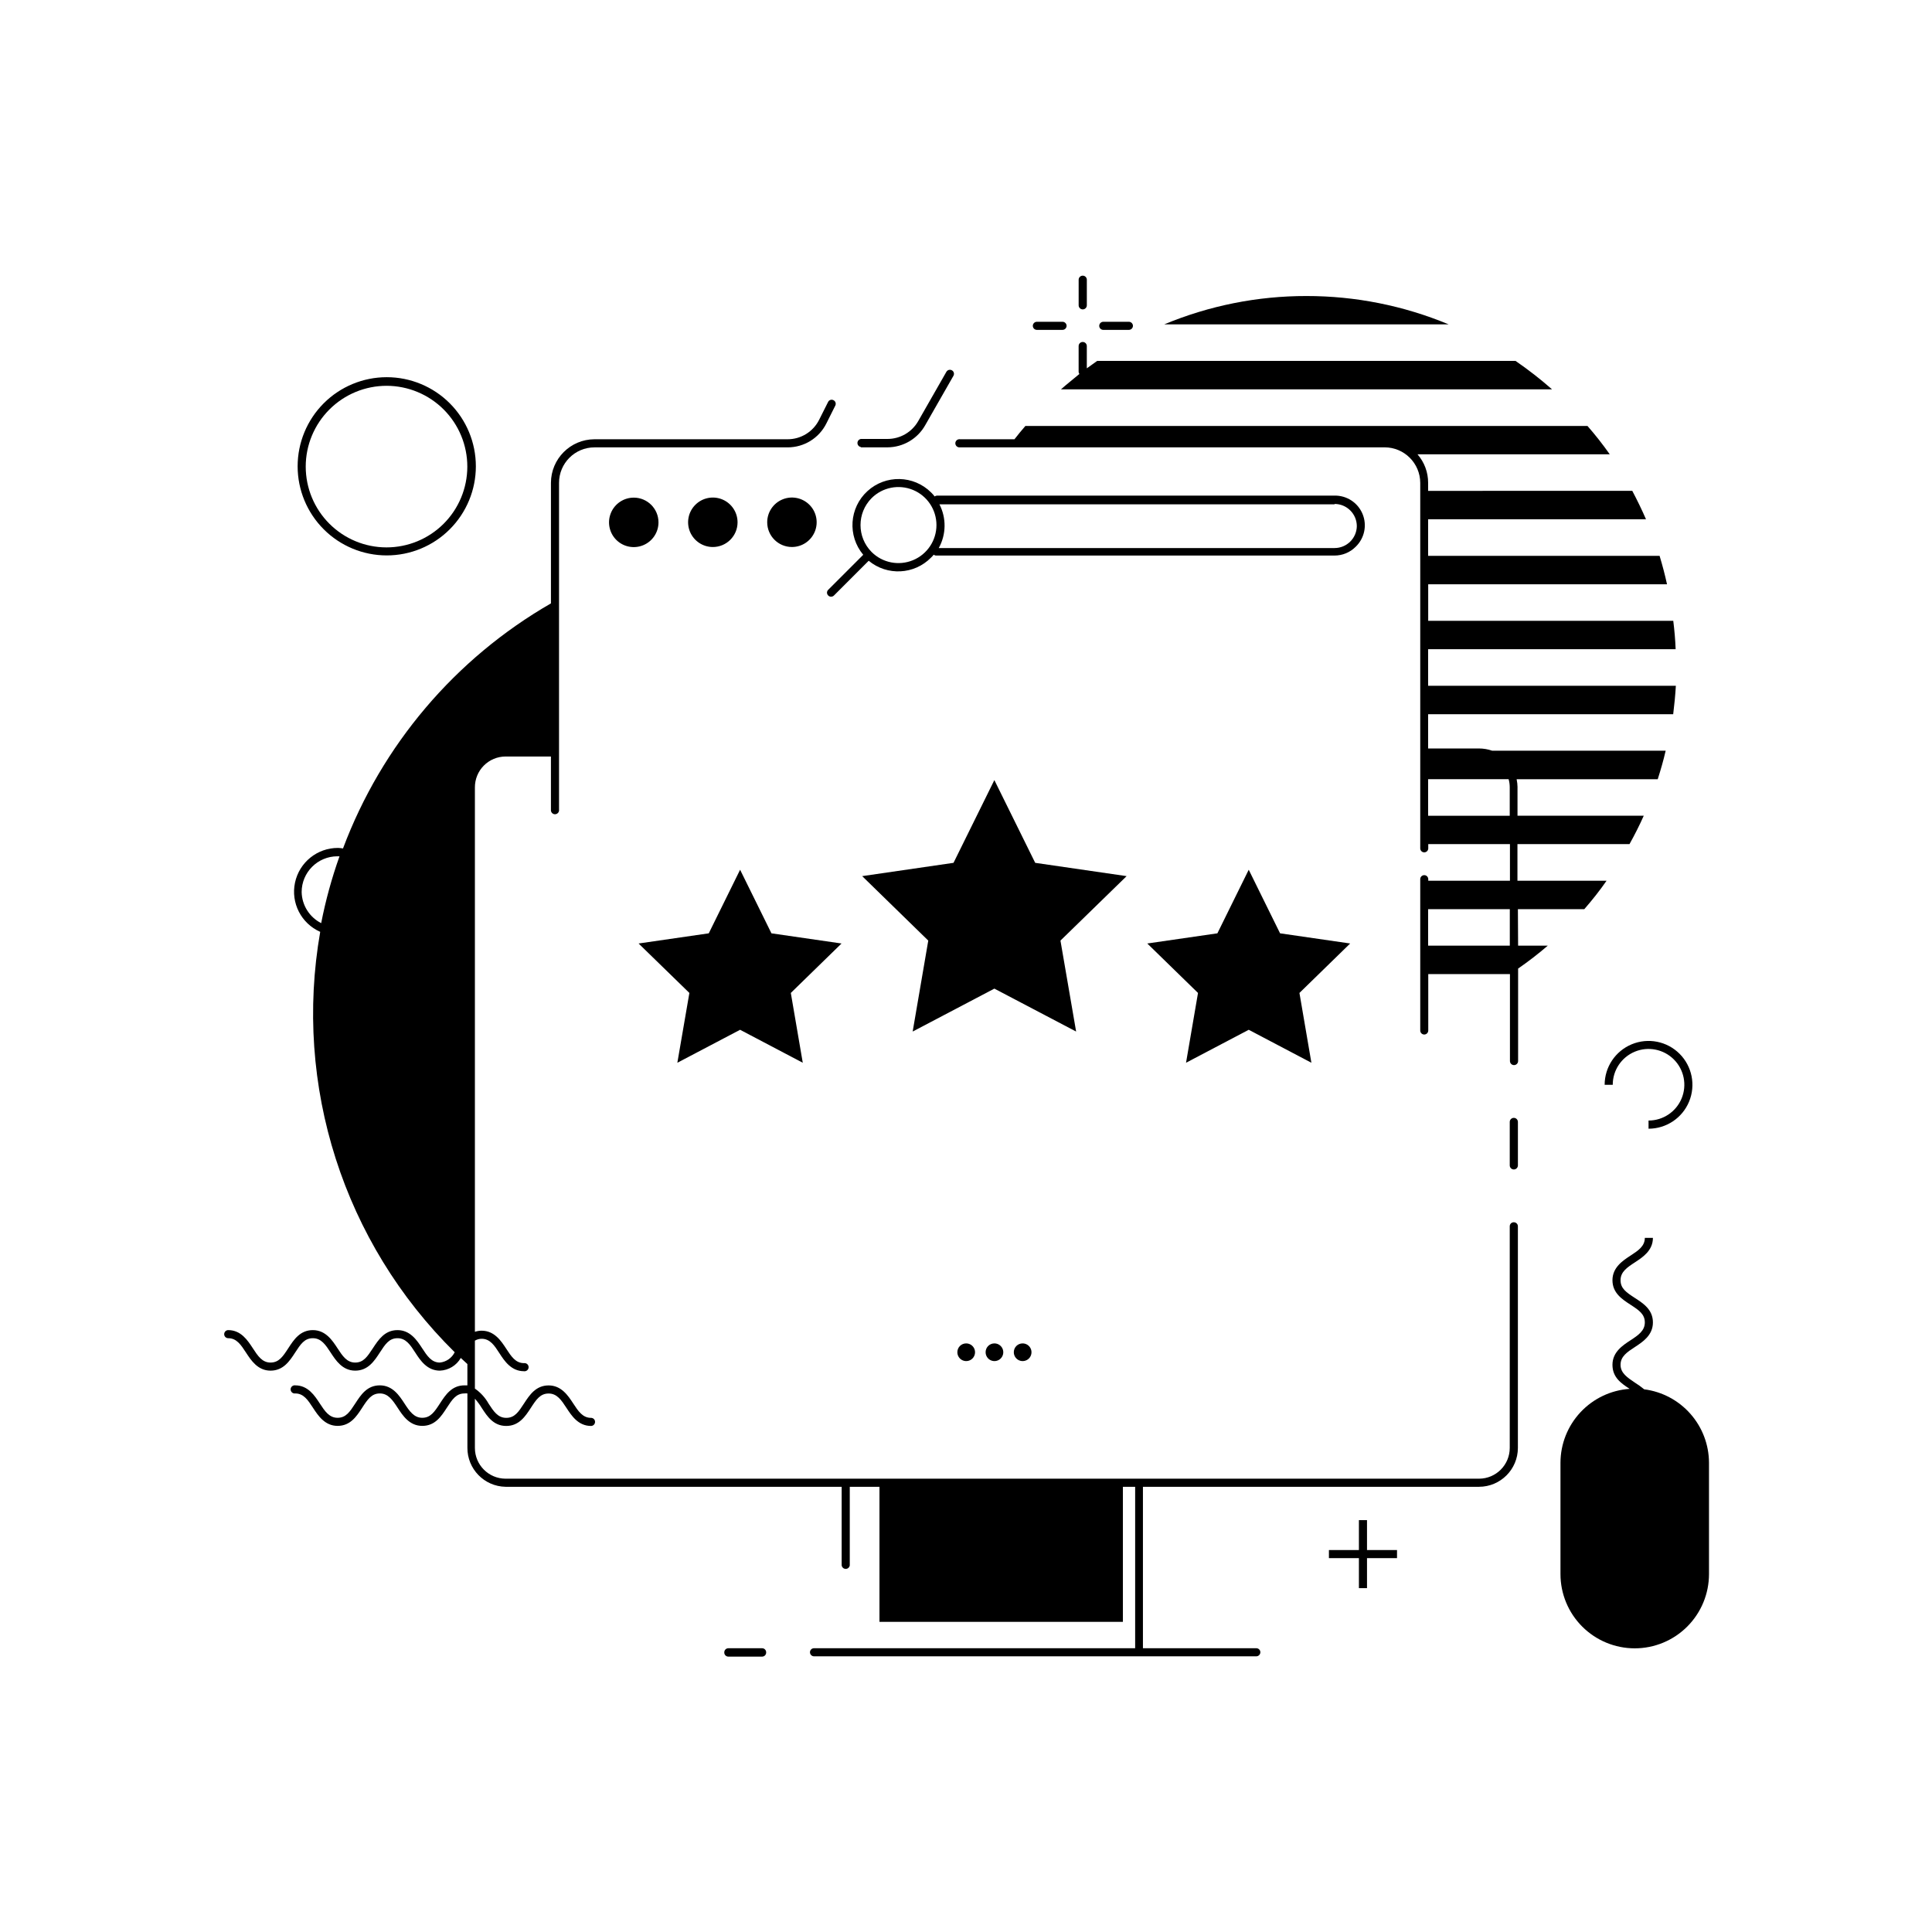
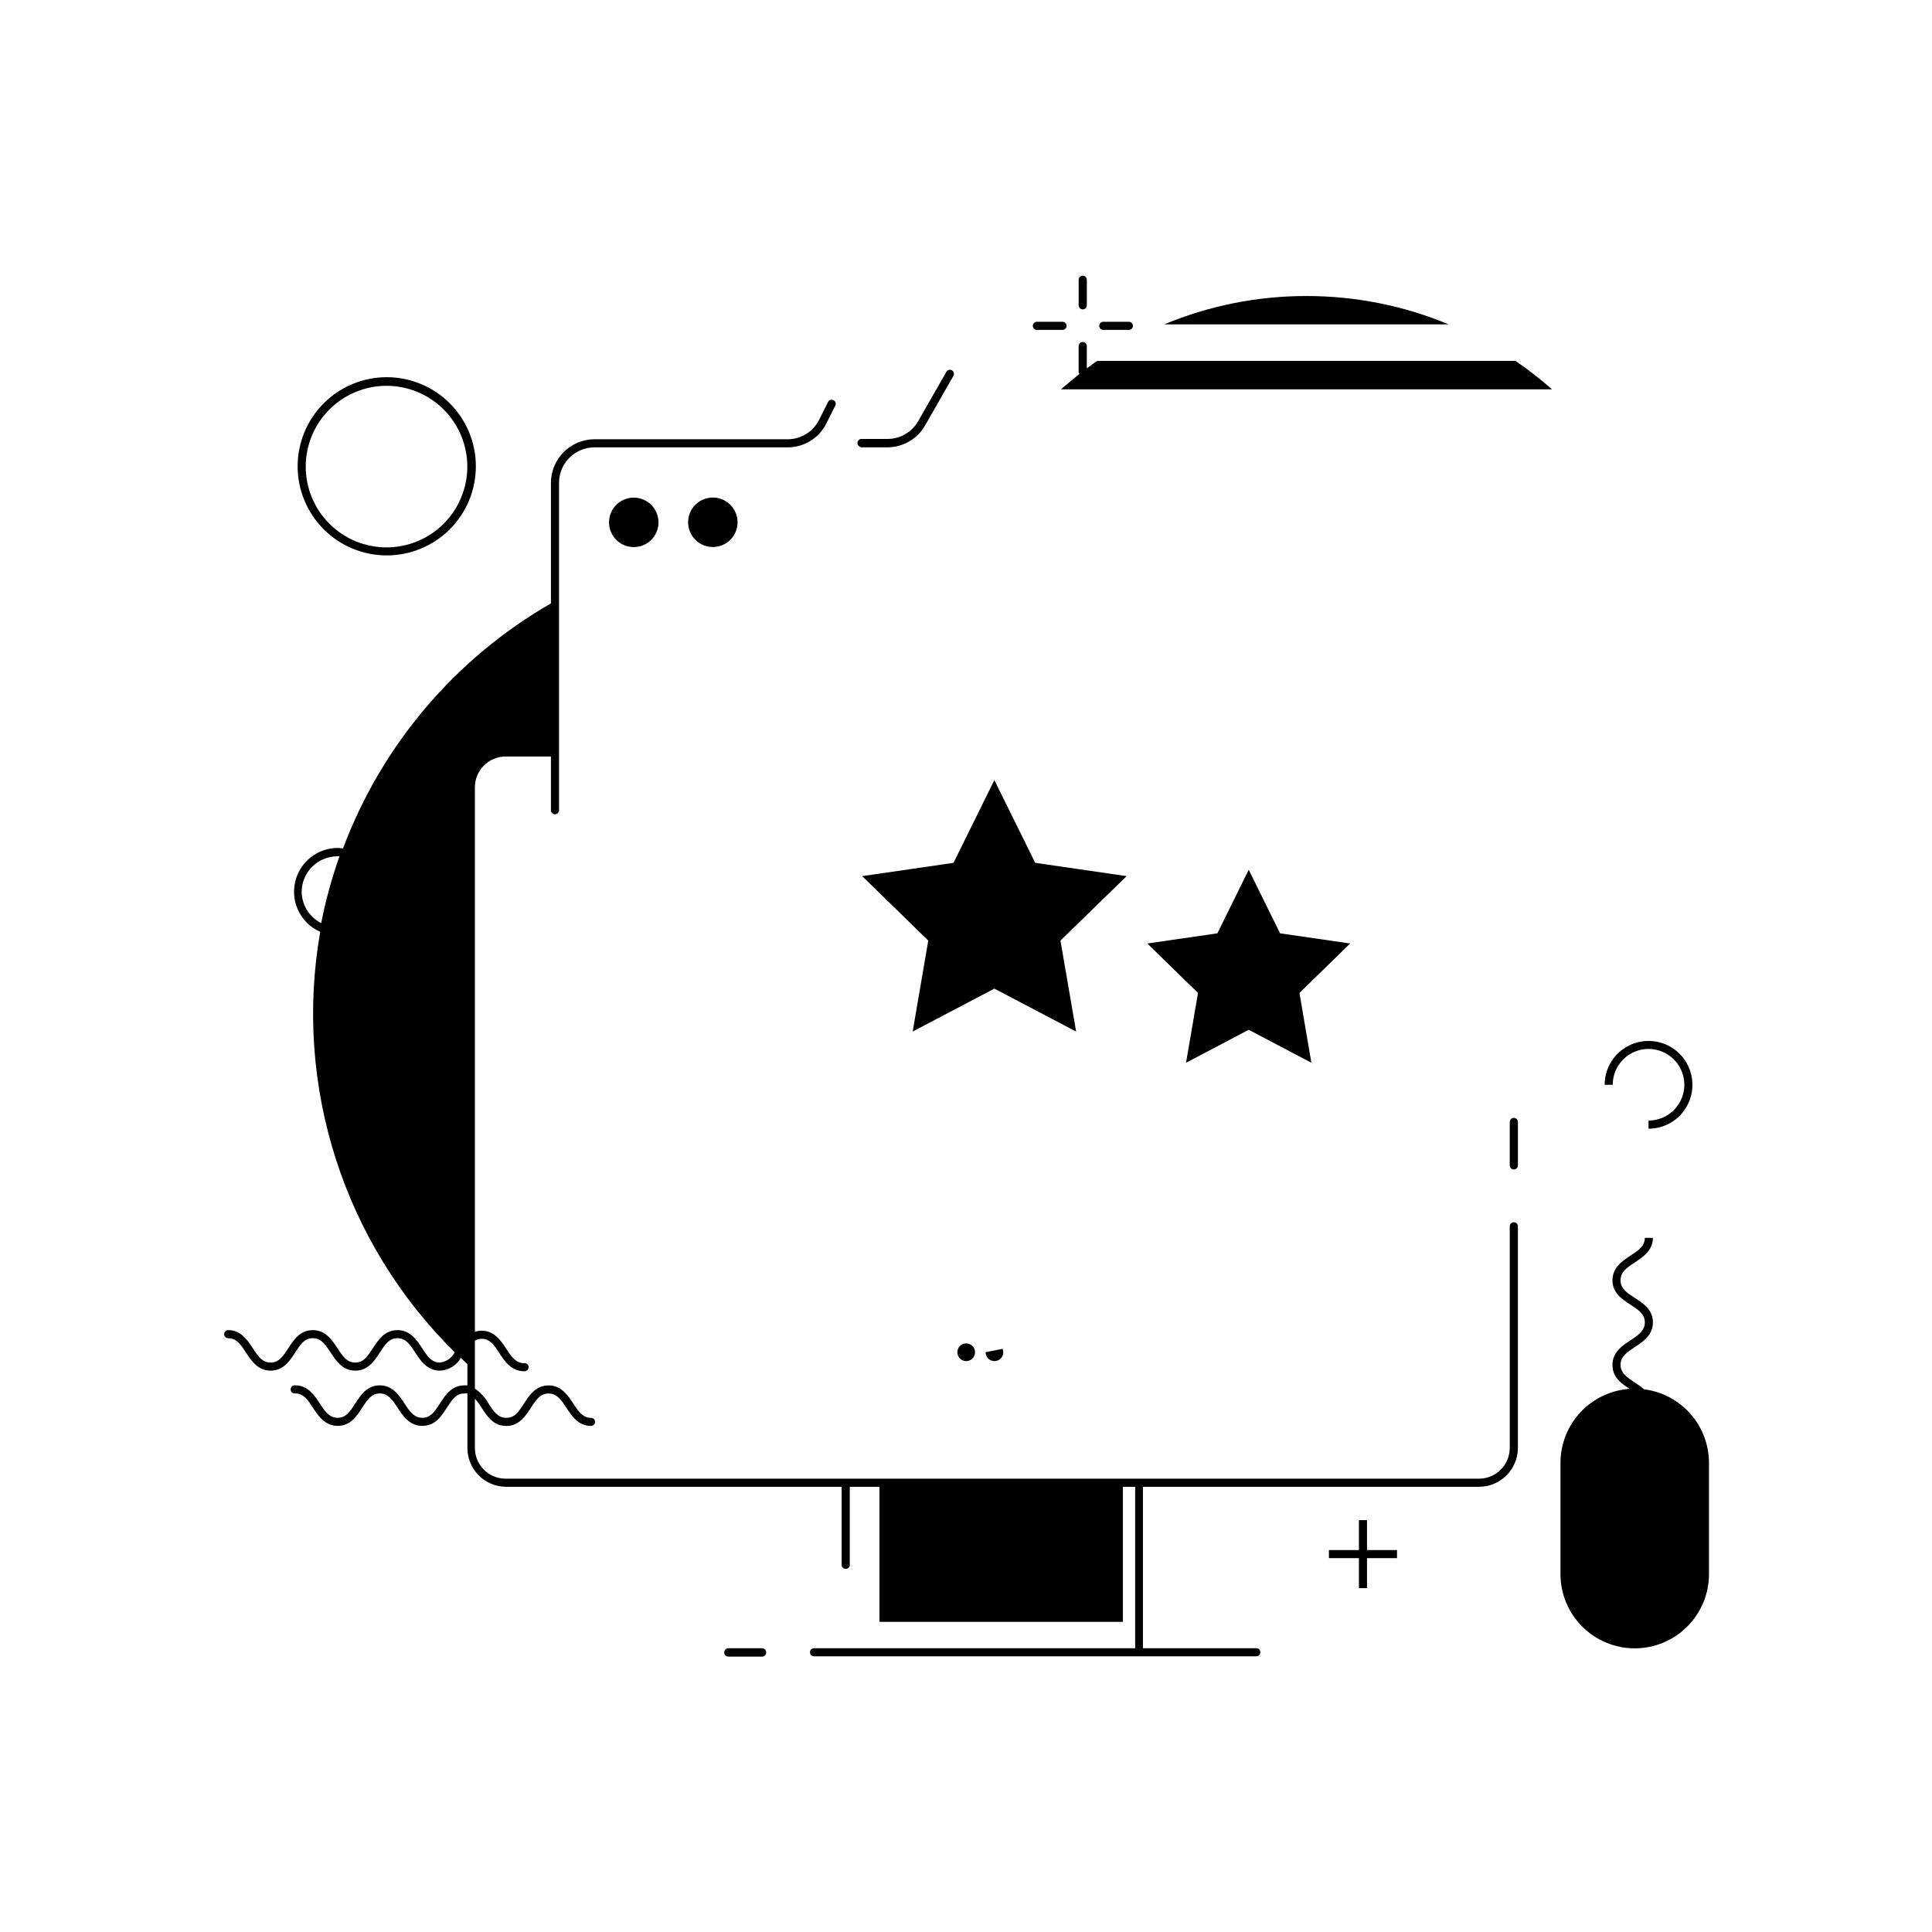
<svg xmlns="http://www.w3.org/2000/svg" fill="#000000" width="800px" height="800px" version="1.1" viewBox="144 144 512 512">
  <g>
    <path d="m490.23 222.45c-12.941-0.016-25.758 2.539-37.707 7.516h75.395c-11.941-4.973-24.75-7.527-37.688-7.516z" />
    <path d="m425.17 247.18h130.14c-3.074-2.699-6.309-5.219-9.68-7.539h-110.86c-0.945 0.648-1.852 1.359-2.754 1.969v-5.902c0-0.598-0.484-1.082-1.082-1.082-0.602 0-1.086 0.484-1.086 1.082v6.848c0.008 0.199 0.074 0.391 0.199 0.551-1.672 1.418-3.309 2.676-4.883 4.074z" />
    <path d="m569.25 431.49h2.144c-0.008-3.84 2.301-7.305 5.844-8.781 3.543-1.473 7.629-0.664 10.344 2.047 2.719 2.711 3.531 6.793 2.066 10.34-1.469 3.547-4.93 5.859-8.766 5.859v2.164c4.703 0 8.945-2.832 10.746-7.18 1.797-4.348 0.805-9.348-2.523-12.676-3.324-3.324-8.328-4.32-12.676-2.519-4.344 1.801-7.18 6.039-7.18 10.746z" />
    <path d="m545.18 467.91c-0.285-0.004-0.562 0.105-0.766 0.305-0.203 0.199-0.316 0.473-0.316 0.758v58.746c0 4.492-3.637 8.137-8.129 8.148h-257.99c-4.492-0.012-8.125-3.656-8.125-8.148v-13.047c0.676 0.754 1.281 1.57 1.809 2.438 1.457 2.242 3.109 4.781 6.496 4.781 3.387 0 5.059-2.539 6.516-4.781 1.457-2.242 2.5-3.816 4.723-3.816 2.223 0 3.387 1.77 4.723 3.816 1.34 2.047 3.109 4.781 6.516 4.781l-0.004 0.004c0.59-0.012 1.062-0.492 1.062-1.086 0-0.586-0.473-1.062-1.062-1.062-2.223 0-3.387-1.77-4.723-3.816-1.34-2.047-3.129-4.781-6.516-4.781s-5.059 2.539-6.516 4.781c-1.457 2.242-2.481 3.816-4.723 3.816s-3.367-1.77-4.703-3.816h0.004c-0.887-1.57-2.117-2.914-3.602-3.938v-12.715 0.004c0.543-0.32 1.16-0.488 1.789-0.492 2.223 0 3.387 1.77 4.703 3.816 1.32 2.047 3.129 4.781 6.516 4.781v0.004c0.309 0.039 0.621-0.055 0.855-0.258 0.238-0.207 0.371-0.504 0.371-0.816s-0.133-0.609-0.371-0.816c-0.234-0.203-0.547-0.297-0.855-0.258-2.223 0-3.367-1.77-4.703-3.816-1.34-2.047-3.129-4.781-6.516-4.781-0.609 0-1.215 0.102-1.789 0.293v-144.25c-0.016-2.168 0.832-4.254 2.356-5.793 1.527-1.539 3.602-2.41 5.769-2.414h12.023v14.07h0.004c-0.043 0.312 0.051 0.625 0.258 0.859 0.203 0.234 0.5 0.371 0.812 0.371s0.609-0.137 0.816-0.371 0.301-0.547 0.258-0.859v-86.594 0.004c0-5.188 4.199-9.398 9.387-9.406h51.168c4.375 0.016 8.375-2.457 10.312-6.379l2.344-4.684c0.129-0.254 0.152-0.547 0.062-0.816-0.09-0.27-0.281-0.492-0.535-0.621-0.254-0.133-0.551-0.16-0.82-0.07-0.273 0.09-0.496 0.285-0.617 0.543l-2.344 4.664c-1.574 3.199-4.836 5.223-8.402 5.215h-51.168c-6.367 0.023-11.523 5.188-11.531 11.555v31.941c-25.352 14.59-44.836 37.551-55.105 64.941-0.438-0.074-0.875-0.121-1.32-0.137-5.5-0.02-10.258 3.82-11.402 9.199-1.141 5.379 1.648 10.824 6.68 13.039-7.129 40.734 6.191 82.375 35.641 111.41-0.754 1.527-2.238 2.559-3.934 2.734-2.223 0-3.367-1.77-4.703-3.816-1.34-2.047-3.129-4.781-6.516-4.781-3.387 0-5.039 2.539-6.516 4.781-1.477 2.242-2.481 3.816-4.703 3.816s-3.367-1.77-4.703-3.816c-1.34-2.047-3.129-4.781-6.516-4.781-3.387 0-5.039 2.539-6.496 4.781-1.457 2.242-2.5 3.816-4.723 3.816s-3.367-1.77-4.703-3.816c-1.34-2.047-3.109-4.781-6.496-4.781l0.004-0.004c-0.598 0-1.082 0.484-1.082 1.082 0 0.289 0.113 0.562 0.32 0.762 0.203 0.199 0.477 0.309 0.762 0.305 2.223 0 3.367 1.77 4.703 3.816 1.34 2.047 3.109 4.781 6.496 4.781 3.387 0 5.059-2.539 6.516-4.781 1.457-2.242 2.481-3.816 4.703-3.816 2.223 0 3.387 1.77 4.723 3.816 1.34 2.047 3.109 4.781 6.496 4.781 3.387 0 5.059-2.539 6.516-4.781 1.457-2.242 2.481-3.816 4.703-3.816 2.223 0 3.387 1.77 4.703 3.816 1.32 2.047 3.129 4.781 6.516 4.781h-0.004c2.305-0.09 4.402-1.359 5.547-3.363l1.75 1.613v5.648h0.004c-0.258-0.02-0.512-0.02-0.77 0-3.387 0-5.039 2.539-6.496 4.781-1.457 2.242-2.5 3.816-4.703 3.816-2.203 0-3.387-1.77-4.723-3.816-1.34-2.047-3.109-4.781-6.516-4.781s-5.039 2.539-6.496 4.781c-1.457 2.242-2.481 3.816-4.703 3.816-2.223 0-3.387-1.77-4.723-3.816-1.34-2.047-3.109-4.781-6.496-4.781h0.008c-0.312-0.043-0.625 0.051-0.859 0.258-0.234 0.203-0.371 0.5-0.371 0.812s0.137 0.609 0.371 0.816 0.547 0.301 0.859 0.258c2.223 0 3.367 1.77 4.703 3.816 1.34 2.047 3.129 4.781 6.516 4.781s5.039-2.539 6.496-4.781c1.457-2.242 2.5-3.816 4.703-3.816s3.387 1.77 4.723 3.816c1.34 2.047 3.109 4.781 6.516 4.781s5.039-2.539 6.496-4.781c1.457-2.242 2.481-3.816 4.703-3.816h-0.008c0.258-0.031 0.516-0.031 0.77 0v14.348c-0.055 5.652 4.461 10.293 10.113 10.391h89.07v20.82h0.004c0.07 0.535 0.531 0.938 1.07 0.938 0.543 0 1-0.402 1.074-0.938v-20.82h7.871v35.797h64.512v-35.797h3.246v42.785h-85.113c-0.59 0-1.062 0.473-1.062 1.062 0 0.59 0.473 1.07 1.062 1.082h117.23c0.59-0.012 1.062-0.492 1.062-1.082 0-0.59-0.477-1.062-1.062-1.062h-30.055v-42.785h89.074c5.68-0.012 10.281-4.613 10.293-10.293v-58.746c0-0.285-0.117-0.559-0.32-0.758s-0.477-0.309-0.762-0.305zm-321.24-87.496c0-5.238 4.246-9.488 9.484-9.488h0.551c-2.059 5.777-3.684 11.695-4.859 17.715-3.109-1.582-5.098-4.742-5.176-8.227z" />
-     <path d="m546.26 384.94h17.594c2.106-2.422 4.113-4.941 5.902-7.539h-23.617v-9.703h29.695c1.359-2.441 2.637-4.961 3.777-7.519h-33.457v-7.559l0.008 0.008c-0.012-0.715-0.09-1.426-0.238-2.125h37.391c0.789-2.481 1.516-4.981 2.106-7.559h-45.988c-1.117-0.387-2.285-0.586-3.465-0.59h-13.5v-9.074h64.945c0.316-2.5 0.551-5 0.707-7.539l-65.652 0.004v-9.703h65.594c-0.098-2.519-0.316-5.039-0.629-7.519h-64.945v-9.68h63.289c-0.551-2.539-1.219-5.059-1.969-7.539h-61.34v-9.684h57.742c-1.121-2.578-2.344-5.078-3.641-7.539l-54.102 0.004v-2.125c0.012-2.777-0.988-5.465-2.816-7.559h50.953c-1.836-2.609-3.805-5.117-5.906-7.516h-148.96c-1.004 1.16-1.969 2.32-2.894 3.523h-14.445l0.004-0.004c-0.312-0.039-0.625 0.055-0.859 0.258-0.234 0.207-0.371 0.504-0.371 0.816s0.137 0.609 0.371 0.816c0.234 0.203 0.547 0.297 0.859 0.258h112.57-0.004c5.188 0.02 9.387 4.219 9.41 9.406v96.867-0.004c0 0.59 0.473 1.062 1.062 1.062 0.586 0 1.062-0.473 1.062-1.062v-1.121h21.648v9.703h-21.648v-0.414c0-0.586-0.477-1.062-1.062-1.062-0.59 0-1.062 0.477-1.062 1.062v40.109c0 0.586 0.473 1.062 1.062 1.062 0.586 0 1.062-0.477 1.062-1.062v-14.957h21.648v23.043c0 0.598 0.484 1.082 1.082 1.082 0.598 0 1.082-0.484 1.082-1.082v-24.5c2.731-1.887 5.359-3.914 7.871-6.082h-7.871zm-23.793-24.758v-9.684h21.332v0.004c0.199 0.691 0.297 1.406 0.297 2.125v7.559zm0 34.422v-9.664h21.648v9.664z" />
    <path d="m545.18 453.92c0.59 0 1.07-0.473 1.082-1.062v-11.531c0-0.598-0.484-1.082-1.082-1.082-0.598 0-1.082 0.484-1.082 1.082v11.531c0.008 0.59 0.492 1.062 1.082 1.062z" />
    <path d="m345.9 580.8h-8.875c-0.59 0-1.074 0.473-1.082 1.062-0.023 0.301 0.082 0.594 0.285 0.816 0.207 0.219 0.496 0.344 0.797 0.344h8.934c0.598 0 1.082-0.484 1.082-1.082 0.02-0.309-0.098-0.609-0.316-0.828-0.215-0.215-0.516-0.332-0.824-0.312z" />
    <path d="m372.17 262.55h7.027-0.004c4.16-0.02 7.988-2.273 10.02-5.906l7.457-13.047c0.145-0.246 0.18-0.539 0.105-0.812-0.07-0.273-0.254-0.504-0.5-0.645-0.516-0.297-1.176-0.121-1.473 0.395l-7.457 13.047h-0.004c-1.664 2.934-4.777 4.742-8.148 4.742h-7.027 0.004c-0.539 0.074-0.938 0.531-0.938 1.074 0 0.539 0.398 1 0.938 1.07z" />
    <path d="m311.97 275.88c-2.652-0.008-5.047 1.586-6.066 4.035-1.023 2.445-0.465 5.269 1.406 7.148 1.875 1.875 4.695 2.441 7.144 1.426 2.453-1.012 4.051-3.402 4.051-6.055 0-3.613-2.922-6.543-6.535-6.555z" />
    <path d="m339.46 282.43c0.008-2.652-1.582-5.047-4.031-6.07-2.445-1.02-5.269-0.465-7.148 1.41-1.879 1.871-2.441 4.691-1.43 7.144 1.016 2.449 3.406 4.051 6.059 4.051 3.609 0 6.543-2.922 6.551-6.535z" />
-     <path d="m353.85 288.96c2.656 0.008 5.051-1.586 6.07-4.039 1.02-2.449 0.461-5.273-1.414-7.148-1.879-1.879-4.703-2.438-7.152-1.418-2.449 1.02-4.043 3.418-4.035 6.07 0.008 3.606 2.93 6.523 6.531 6.535z" />
    <path d="m397.71 502.34c-0.008 0.949 0.559 1.812 1.438 2.18 0.875 0.367 1.891 0.168 2.562-0.504s0.871-1.688 0.504-2.562-1.23-1.445-2.18-1.438c-0.617 0-1.207 0.246-1.645 0.68-0.434 0.438-0.68 1.027-0.68 1.645z" />
-     <path d="m405.2 502.34c-0.008 0.949 0.559 1.812 1.434 2.18 0.879 0.367 1.891 0.168 2.562-0.504s0.871-1.688 0.504-2.562c-0.367-0.875-1.227-1.445-2.18-1.438-0.613 0-1.207 0.246-1.641 0.68-0.438 0.438-0.68 1.027-0.68 1.645z" />
-     <path d="m412.67 502.34c-0.008 0.949 0.559 1.812 1.438 2.18 0.875 0.367 1.887 0.168 2.562-0.504 0.672-0.672 0.871-1.688 0.504-2.562-0.367-0.875-1.23-1.445-2.18-1.438-0.617 0-1.207 0.246-1.645 0.68-0.434 0.438-0.68 1.027-0.68 1.645z" />
-     <path d="m372.7 291.09-9.211 9.211c-0.207 0.195-0.328 0.469-0.328 0.758 0 0.285 0.121 0.559 0.328 0.758 0.195 0.203 0.465 0.316 0.746 0.312 0.289 0.004 0.566-0.109 0.77-0.312l9.211-9.211c4.891 4.059 12.078 3.691 16.531-0.848 0.25-0.242 0.488-0.496 0.707-0.766 0.172 0.152 0.398 0.238 0.629 0.234h105.57c2.102 0.008 4.125-0.828 5.609-2.32 2.344-2.246 3.074-5.699 1.832-8.699s-4.195-4.93-7.441-4.863h-105.35c-0.223 0.008-0.434 0.086-0.609 0.219-0.285-0.371-0.594-0.719-0.926-1.043-4.629-4.617-12.07-4.777-16.891-0.363-4.82 4.414-5.312 11.84-1.117 16.855zm124.97-13.539c3.258 0 5.902 2.641 5.902 5.902-0.062 3.215-2.688 5.785-5.902 5.785h-104.89c1.992-3.59 2.059-7.941 0.176-11.59h104.72zm-122.69-1.535c2.883-2.879 7.215-3.734 10.98-2.176 3.762 1.562 6.211 5.234 6.211 9.309 0 4.074-2.449 7.746-6.211 9.305-3.766 1.562-8.098 0.707-10.98-2.172-3.914-3.949-3.914-10.316 0-14.266z" />
+     <path d="m405.2 502.34c-0.008 0.949 0.559 1.812 1.434 2.18 0.879 0.367 1.891 0.168 2.562-0.504s0.871-1.688 0.504-2.562z" />
    <path d="m430.94 225.99c0.59 0 1.07-0.473 1.082-1.062v-6.789c0-0.598-0.484-1.086-1.082-1.086-0.602 0-1.086 0.488-1.086 1.086v6.711c-0.016 0.297 0.094 0.586 0.297 0.801 0.203 0.219 0.488 0.34 0.789 0.34z" />
    <path d="m436.37 231.42h6.789c0.59 0 1.074-0.473 1.082-1.062 0-0.598-0.484-1.082-1.082-1.082h-6.789c-0.59 0.012-1.062 0.492-1.062 1.082 0 0.586 0.477 1.062 1.062 1.062z" />
    <path d="m418.71 231.42h6.867c0.59 0 1.07-0.473 1.082-1.062 0-0.598-0.484-1.082-1.082-1.082h-6.789c-0.598 0-1.082 0.484-1.082 1.082 0.008 0.562 0.445 1.023 1.004 1.062z" />
    <path d="m246.49 291.19c6.266 0 12.273-2.488 16.699-6.918 4.43-4.43 6.918-10.434 6.918-16.699 0-6.262-2.488-12.27-6.918-16.699-4.426-4.426-10.434-6.914-16.699-6.914-6.262 0-12.27 2.488-16.695 6.914-4.43 4.43-6.918 10.438-6.918 16.699 0 6.266 2.488 12.27 6.918 16.699 4.426 4.43 10.434 6.918 16.695 6.918zm0-44.949c5.676 0.016 11.113 2.285 15.117 6.305 4.004 4.023 6.246 9.473 6.238 15.145-0.012 5.676-2.273 11.117-6.293 15.125-4.019 4.008-9.465 6.254-15.141 6.25-5.676-0.004-11.113-2.266-15.125-6.277-4.012-4.016-6.266-9.461-6.266-15.137 0.004-5.688 2.269-11.137 6.297-15.152 4.027-4.019 9.484-6.269 15.172-6.258z" />
    <path d="m506.27 546.85h-2.144v7.93h-7.949v2.144h7.949v7.953h2.144v-7.953h7.953v-2.144h-7.953z" />
    <path d="m579.72 512.18c-0.777-0.648-1.602-1.242-2.461-1.773-1.969-1.34-3.797-2.5-3.797-4.723 0-2.223 1.75-3.367 3.797-4.703 2.047-1.34 4.781-3.109 4.781-6.516s-2.539-5.039-4.781-6.496c-2.242-1.457-3.797-2.481-3.797-4.703 0-2.223 1.75-3.387 3.797-4.723 2.047-1.34 4.781-3.109 4.781-6.496h-2.144c0 2.223-1.75 3.367-3.797 4.703-2.047 1.34-4.781 3.129-4.781 6.516s2.539 5.039 4.781 6.496c2.242 1.457 3.797 2.5 3.797 4.703 0 2.203-1.75 3.387-3.797 4.723-2.047 1.34-4.781 3.109-4.781 6.496 0 3.387 2.363 4.941 4.547 6.375l-0.004 0.004c-4.961 0.34-9.605 2.551-13.004 6.18-3.402 3.629-5.301 8.41-5.316 13.379v29.523c0 5.219 2.07 10.223 5.762 13.914 3.691 3.691 8.695 5.766 13.918 5.766 5.219 0 10.223-2.074 13.914-5.766 3.691-3.691 5.766-8.695 5.766-13.914v-29.523c-0.02-4.773-1.773-9.375-4.934-12.953-3.16-3.578-7.512-5.883-12.246-6.488z" />
    <path d="m418.34 372.66-10.824-21.926-10.824 21.926-24.207 3.523 17.516 17.082-4.133 24.105 21.648-11.375 21.668 11.375-4.152-24.105 17.535-17.082z" />
-     <path d="m348.44 391.34-8.305-16.848-8.305 16.848-18.598 2.695 13.461 13.105-3.188 18.5 16.629-8.738 16.609 8.738-3.168-18.5 13.441-13.105z" />
    <path d="m483.23 391.34-8.305-16.848-8.305 16.848-18.578 2.695 13.441 13.105-3.172 18.5 16.613-8.738 16.609 8.738-3.168-18.5 13.441-13.105z" />
  </g>
</svg>